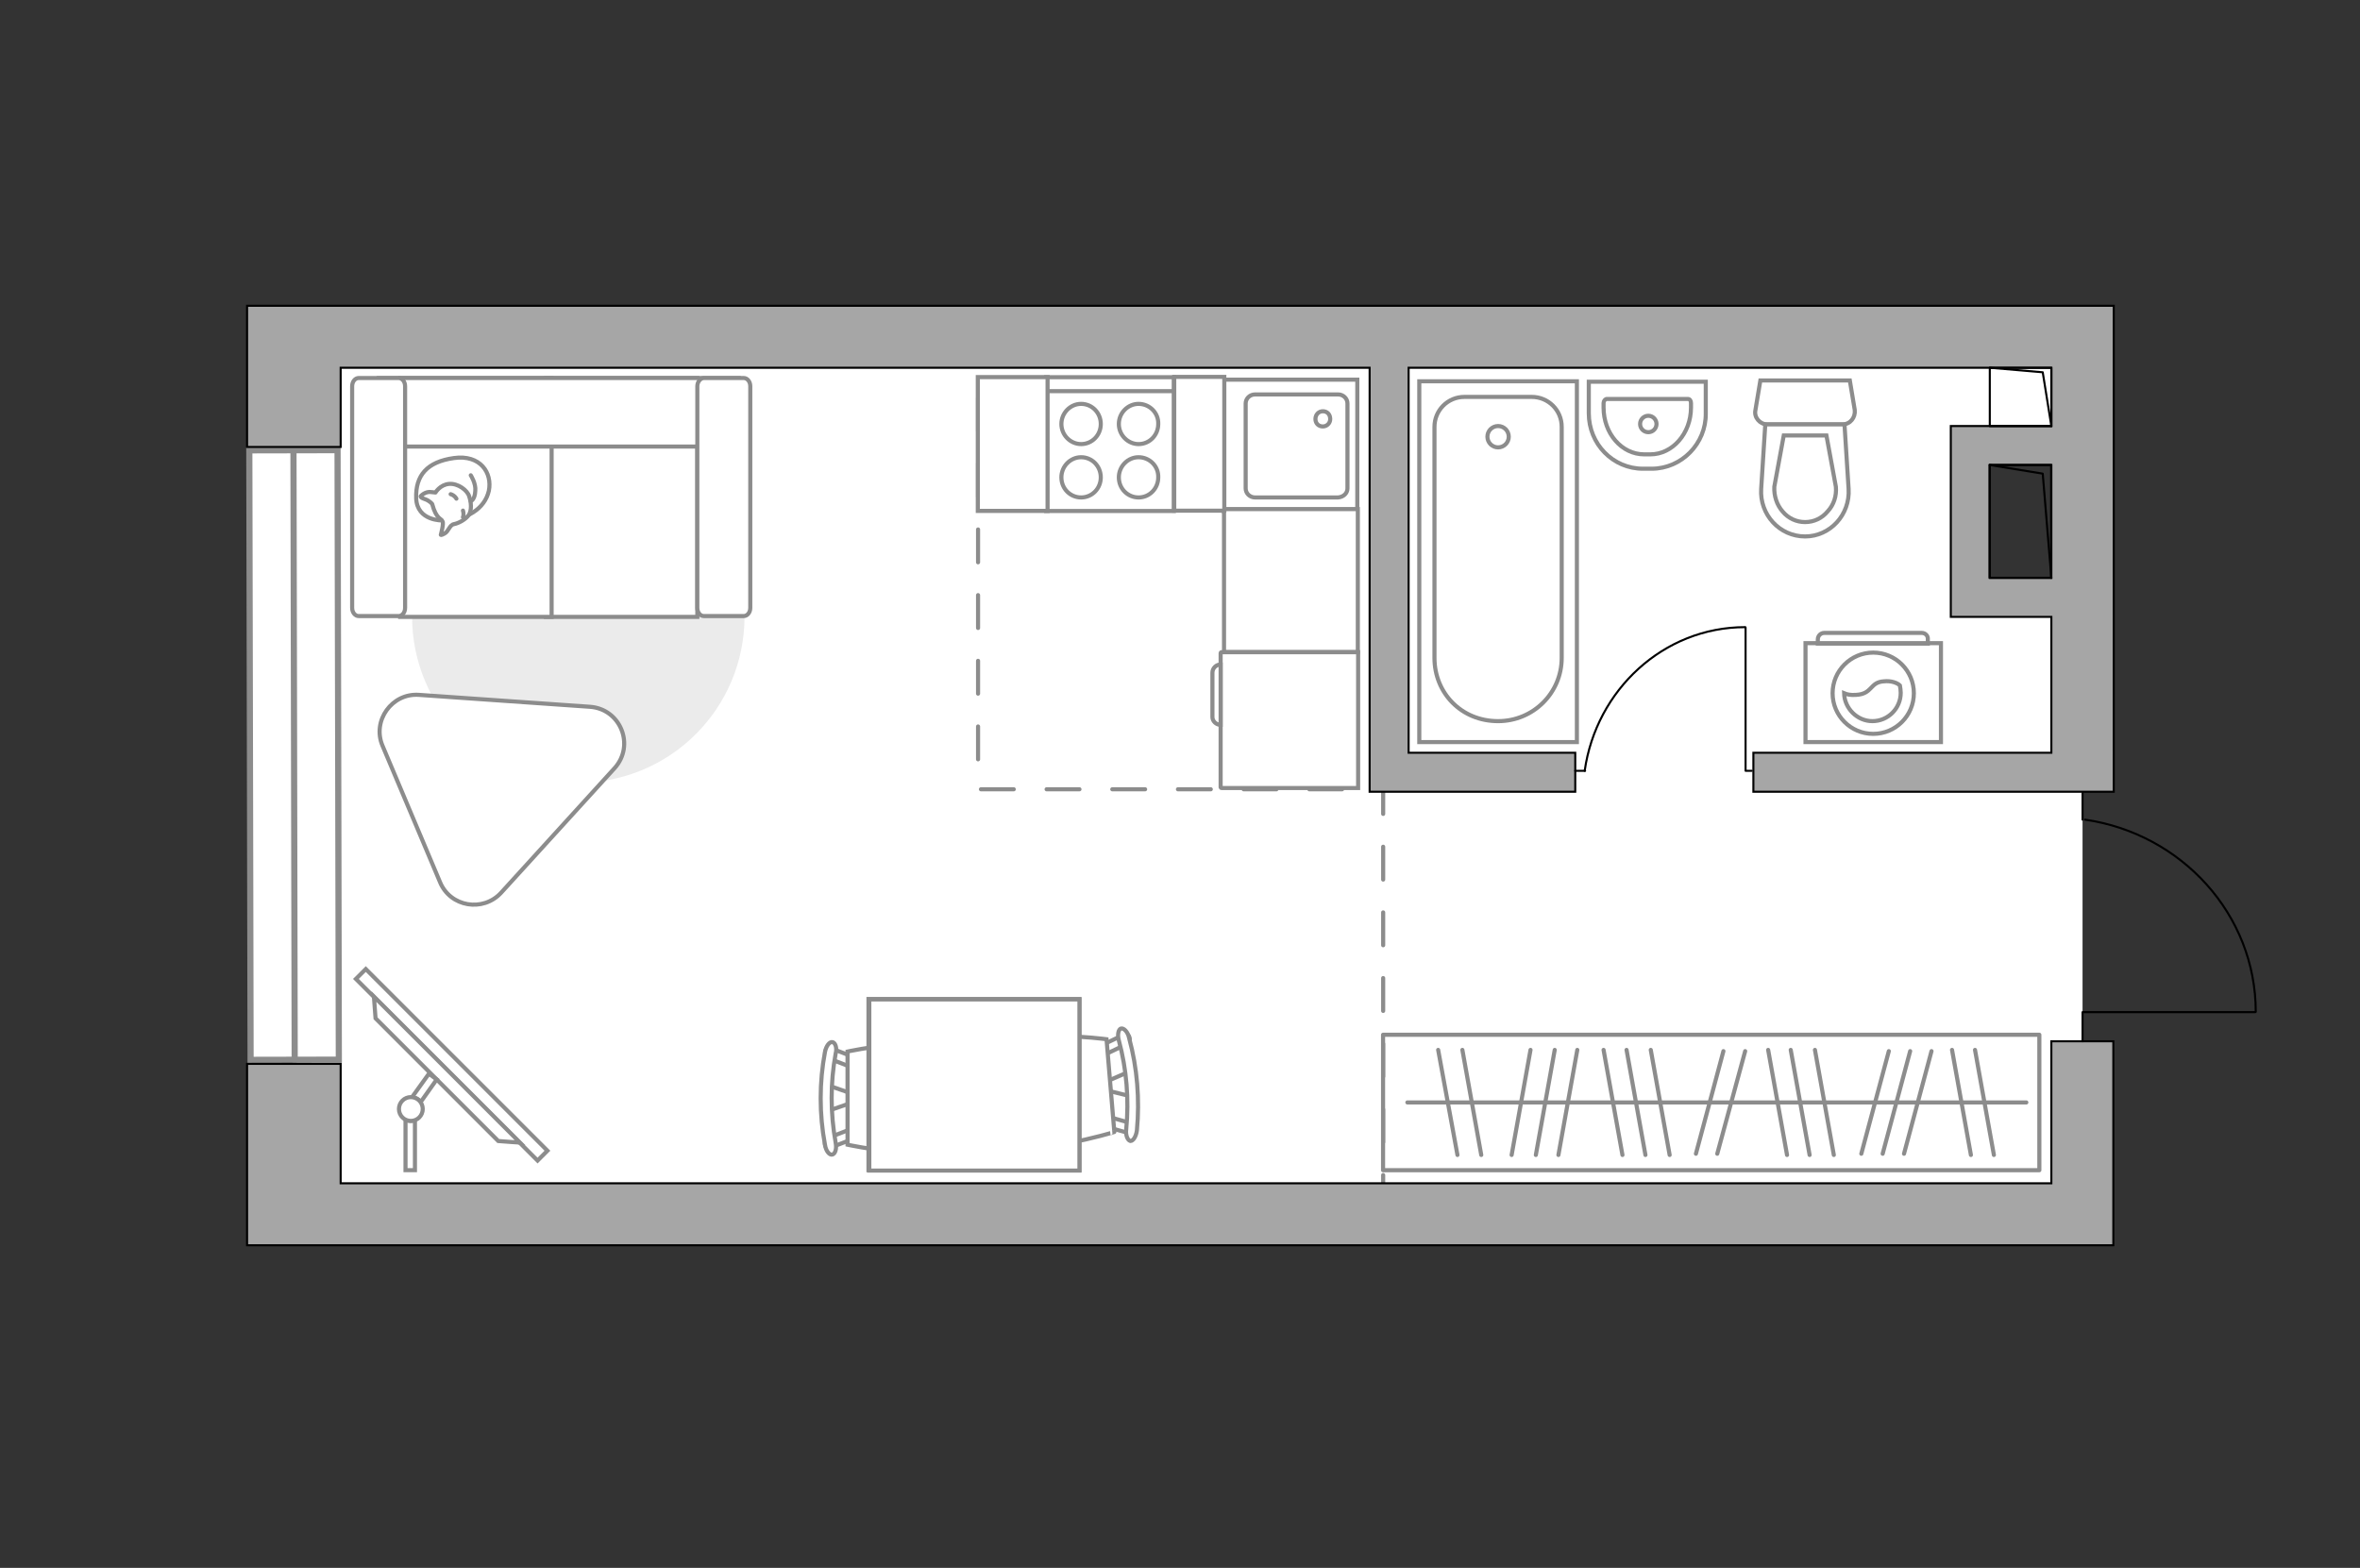
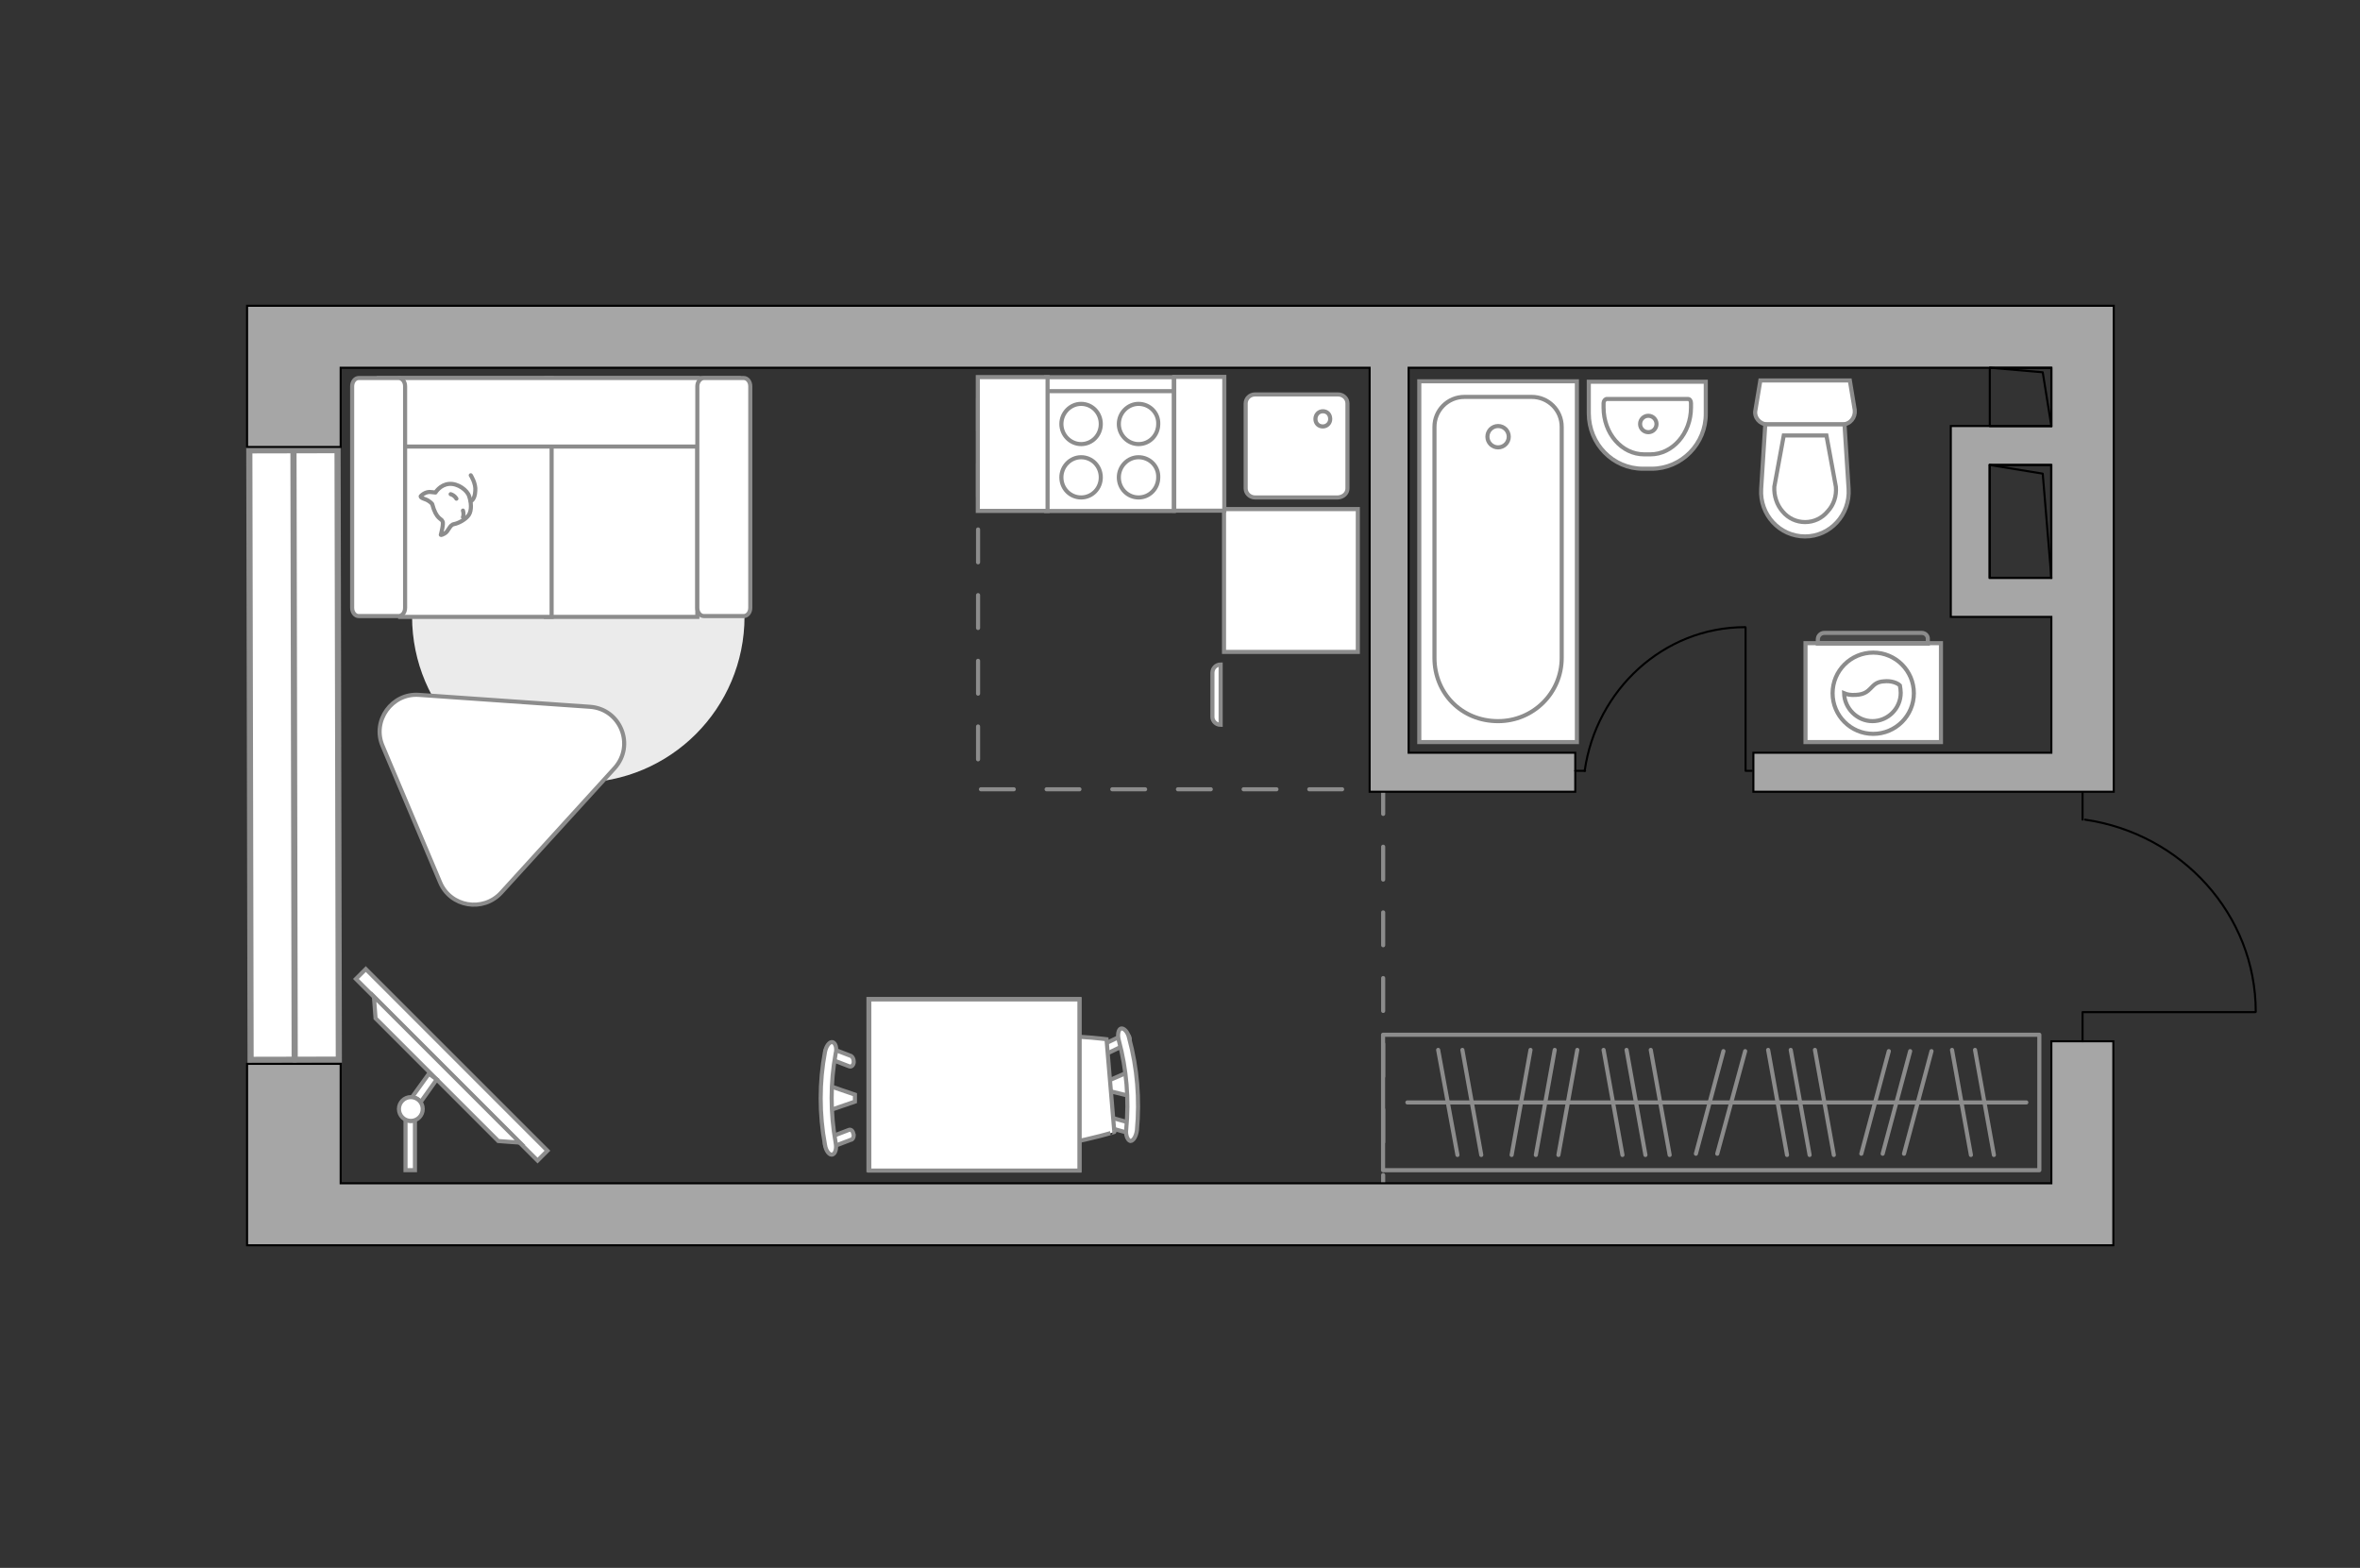
<svg xmlns="http://www.w3.org/2000/svg" version="1.1" x="0px" y="0px" viewBox="0 0 575 382" style="enable-background:new 0 0 575 382;" xml:space="preserve">
  <rect x="0" y="0" width="575" height="382" fill="#333333" stroke="none" />
  <style type="text/css">
	.st0{fill:#FFFFFF;}
	.st1{fill:#FFFFFF;stroke:#8C8C8C;stroke-width:1.5;stroke-linecap:round;stroke-miterlimit:10;}
	.st2{fill:none;stroke:#8C8C8C;stroke-linecap:round;stroke-linejoin:round;stroke-miterlimit:10;stroke-dasharray:8;}
	.st3{fill:#A6A6A6;stroke:#000000;stroke-width:0.5;stroke-miterlimit:10;}
	.st4{fill:none;stroke:#000000;stroke-width:0.5;stroke-linecap:round;stroke-linejoin:round;stroke-miterlimit:10;}
	.st5{fill:#FFFFFF;stroke:#8C8C8C;stroke-miterlimit:10;}
	.st6{fill:none;stroke:#8C8C8C;stroke-linecap:round;stroke-linejoin:round;stroke-miterlimit:10;}
	.st7{fill:#EBEBEB;}
	.st8{fill:#FFFFFF;stroke:#8C8C8C;stroke-linecap:round;stroke-linejoin:round;stroke-miterlimit:10;}
	.st9{fill-rule:evenodd;clip-rule:evenodd;fill:#FFFFFF;fill-opacity:0.1;stroke:#8C8C8C;stroke-miterlimit:10;}
</style>
  <g id="bg_1_">
-     <polygon class="st0" points="507.4,253.7 507.4,192.9 508.2,145.6 480.1,145.6 480.1,107.6 508.5,107.6 507.4,81.4 480.1,82    71.5,82 71.5,295.8 508,295.8  " />
-   </g>
+     </g>
  <g id="windows_1_">
    <g>
      <rect x="60.9" y="109.7" transform="matrix(1 -2.093547e-03 2.093547e-03 1 -0.385 0.15)" class="st1" width="21.5" height="148.5" />
      <line class="st1" x1="71.5" y1="109.7" x2="71.8" y2="258.3" />
    </g>
  </g>
  <g id="plan">
    <polyline class="st2" points="238.3,81 238.3,192.3 333.7,192.3 337,192.3 337,290.3  " />
    <g>
      <polygon class="st3" points="499.8,288.3 83,288.3 83,259.2 60.2,259.2 60.2,303.4 76.9,303.4 83,303.4 499.8,303.4 507.4,303.4     514.9,303.4 514.9,253.7 499.8,253.7   " />
      <path class="st3" d="M504.2,74.5h-4.5H83h-6.1H60.2v34.4H83V89.6h250.7v103.3h6.2h3.3h40.6v-9.5h-40.6V89.6h156.6v14.2h-24.5v9    v0.5v27.5v6.3v3.2h24.5v33.1h-72.6v9.5h72.6h5.7h9.5V74.5H504.2z M484.8,140.8v-27.5h15v27.5H484.8z" />
    </g>
    <g>
      <polyline class="st4" points="549.5,246.6 507.4,246.6 507.4,253.7   " />
      <line class="st4" x1="507.4" y1="193.2" x2="507.4" y2="199.7" />
      <path class="st4" d="M508,199.7c23.5,3.4,41.6,23.1,41.6,46.8" />
    </g>
    <g>
      <rect x="485.2" y="89.2" transform="matrix(-1.836970e-16 1 -1 -1.836970e-16 589.003 -395.574)" class="st4" width="14.2" height="15" />
      <polyline class="st4" points="484.8,89.6 497.7,90.7 499.8,103.8   " />
    </g>
    <g>
      <rect x="478.5" y="119.6" transform="matrix(-1.836970e-16 1 -1 -1.836970e-16 619.348 -365.229)" class="st4" width="27.5" height="15" />
      <polyline class="st4" points="484.8,113.3 497.7,115.4 499.8,140.8   " />
    </g>
    <g>
      <path id="wc_00000117648139654665972120000009527053322888137132_" class="st5" d="M447.2,118.6" />
      <g id="Group_26_00000149351606116857057320000006117553425400582035_">
        <path id="Vector_130_00000158000161472049590650000016509127910209060756_" class="st5" d="M448.9,103.4l-18.3,0     c-1.8,0-3.3-1.7-2.9-3.5l1.2-7.2l21.8,0l1.2,7.2C452.1,101.7,450.8,103.4,448.9,103.4z" />
        <path id="Vector_131_00000053503582227434170100000012675646776419812516_" class="st5" d="M439.8,130.7     c-6.2,0-11.1-5.3-10.7-11.6l1-15.7h19.3l1,15.7C450.8,125.4,445.9,130.7,439.8,130.7z" />
        <path id="Vector_132_00000168104017169719450620000000809491328127179179_" class="st5" d="M434.6,106.1l-2.3,12.5     c-0.1,2.2,0.6,4.4,2,6c1.4,1.7,3.4,2.6,5.5,2.6c2.1,0,4.1-0.9,5.5-2.6c1.5-1.6,2.2-3.8,2-6l-2.3-12.5H434.6z" />
      </g>
    </g>
    <g>
      <path id="Vector_134_00000134929489553751426700000016406198693232635034_" class="st5" d="M402.4,114.2h-2.1    c-7.3,0-13.2-6-13.2-13.5V93h28.5v7.7C415.7,108.1,409.7,114.2,402.4,114.2z" />
      <path id="Vector_133_00000018225201485828917760000002546766271801447045_" class="st5" d="M402.1,110.7h-1.5    c-5.5,0-9.9-5.1-9.9-11.4v-1.1c0-0.5,0.4-1,0.8-1h19.7c0.5,0,0.8,0.4,0.8,1v1.1C412,105.6,407.5,110.7,402.1,110.7z" />
      <circle class="st5" cx="401.6" cy="103.3" r="2" />
    </g>
    <g>
      <g>
        <path id="Vector_135_00000085247647711735061750000008076734965905491386_" class="st5" d="M345.8,180.8V92.9h38.4v87.9H345.8z" />
        <path id="Vector_136_00000025409708336268840190000016636497898991279274_" class="st5" d="M365,175.7L365,175.7     c-9,0-15.5-6.9-15.5-15.4v-56.3c0-4,3.2-7.3,7.3-7.3h16.4c4,0,7.3,3.2,7.3,7.3v56.3C380.5,168.8,373.6,175.7,365,175.7z" />
      </g>
      <circle class="st5" cx="365" cy="106.4" r="2.6" />
    </g>
    <g>
      <g id="Group_27_00000150794317713078976000000018355836257077838992_">
-         <path id="Vector_140_00000114060787720384570600000001675938885559005577_" class="st5" d="M298.1,92.5v32h32.6v-32H298.1z" />
-       </g>
+         </g>
      <path id="Vector_141_00000116227751017800360530000010769918328219183798_" class="st5" d="M328.3,119V98.3c0-1.2-1-2.2-2.3-2.2    h-20.2c-1.3,0-2.3,1-2.3,2.2V119c0,1.2,1,2.2,2.3,2.2H326C327.3,121.1,328.3,120.2,328.3,119z" />
      <path id="Vector_139_00000171713293271881832280000012603683454093575048_" class="st5" d="M320.5,102.1c0-1.1,0.8-1.9,1.8-1.9    c1.1,0,1.8,0.8,1.8,1.9c0,1-0.8,1.8-1.8,1.8C321.2,103.9,320.5,103.1,320.5,102.1z" />
    </g>
  </g>
  <g id="furniture_1_">
    <rect x="337" y="252.1" transform="matrix(-1 -1.323543e-10 1.323543e-10 -1 833.875 537.208)" class="st6" width="159.9" height="33" />
    <line class="st6" x1="406.8" y1="281.4" x2="402.2" y2="255.8" />
    <line class="st6" x1="400.9" y1="281.4" x2="396.3" y2="255.8" />
    <line class="st6" x1="360.9" y1="281.4" x2="356.3" y2="255.8" />
    <line class="st6" x1="355.1" y1="281.4" x2="350.4" y2="255.8" />
    <line class="st6" x1="395.3" y1="281.4" x2="390.7" y2="255.8" />
    <line class="st6" x1="368.3" y1="281.4" x2="372.9" y2="255.8" />
    <line class="st6" x1="374.2" y1="281.4" x2="378.8" y2="255.8" />
    <line class="st6" x1="379.7" y1="281.4" x2="384.3" y2="255.8" />
    <line class="st6" x1="446.8" y1="281.4" x2="442.2" y2="255.8" />
    <line class="st6" x1="440.9" y1="281.4" x2="436.3" y2="255.8" />
    <line class="st6" x1="435.4" y1="281.4" x2="430.8" y2="255.8" />
    <line class="st6" x1="485.8" y1="281.4" x2="481.2" y2="255.8" />
    <line class="st6" x1="480.2" y1="281.4" x2="475.6" y2="255.8" />
    <line class="st6" x1="418.4" y1="281.1" x2="425.2" y2="256.1" />
    <line class="st6" x1="413.2" y1="281.1" x2="419.9" y2="256.1" />
    <line class="st6" x1="458.7" y1="281.1" x2="465.4" y2="256.1" />
    <line class="st6" x1="463.9" y1="281.1" x2="470.6" y2="256.1" />
    <line class="st6" x1="453.5" y1="281.1" x2="460.2" y2="256.1" />
    <line class="st6" x1="493.7" y1="268.6" x2="342.9" y2="268.6" />
    <g>
      <path id="Vector_142_00000049906441483117383430000011577254624899030670_" class="st5" d="M254.9,124.5l31.1,0l0-32.6l-31.1,0    L254.9,124.5z" />
      <g id="Group_28_00000031890170987255077000000003659855683270992292_">
        <g id="Group_29_00000096031479008706109940000017506785183713156280_">
          <path id="Vector_143_00000119118490938110889600000011020027252858400957_" class="st5" d="M277.4,111.4c-2.6,0-4.8,2.2-4.8,4.9      c0,2.8,2.2,4.9,4.8,4.9c2.7,0,4.8-2.2,4.8-4.9C282.3,113.6,280.1,111.4,277.4,111.4z" />
          <path id="Vector_144_00000057119406248897043350000009810162095408458429_" class="st5" d="M277.4,98.4c-2.6,0-4.8,2.2-4.8,4.9      c0,2.7,2.2,4.9,4.8,4.9c2.7,0,4.8-2.2,4.8-4.9C282.3,100.6,280.1,98.4,277.4,98.4z" />
        </g>
        <g id="Group_30_00000056407199601324343210000003025517066657052591_">
          <path id="Vector_145_00000070107154575192752490000003198520849502016908_" class="st5" d="M263.4,111.4c-2.6,0-4.8,2.2-4.8,4.9      c0,2.8,2.2,4.9,4.8,4.9c2.7,0,4.8-2.2,4.8-4.9C268.2,113.6,266.1,111.4,263.4,111.4z" />
          <path id="Vector_146_00000174577257618007117420000011774266972238545585_" class="st5" d="M263.4,98.4c-2.6,0-4.8,2.2-4.8,4.9      c0,2.7,2.2,4.9,4.8,4.9c2.7,0,4.8-2.2,4.8-4.9C268.2,100.6,266.1,98.4,263.4,98.4z" />
        </g>
      </g>
      <path id="Vector_147_00000013877406197729608610000008100841822487786113_" class="st5" d="M286,95.3l-30.8,0" />
    </g>
    <g>
-       <path id="Vector_8_00000164498463686689255680000013883273715193391269_" class="st5" d="M297.4,159.2l0,32.6    c0,0.1,0.1,0.2,0.2,0.2l33.3,0l0-33.1h-33.3C297.5,158.9,297.4,159,297.4,159.2z" />
      <path id="Vector_9_00000080910618414191557030000012201835511642687410_" class="st5" d="M297.4,176.6l0-14.7c-1.1,0-2,0.9-2,2    v10.8C295.4,175.7,296.3,176.6,297.4,176.6z" />
    </g>
    <g id="Group_34_00000170262924423302552620000006763030809559038604_">
      <path id="Vector_158_00000090267307540204925720000015954691839155290810_" class="st4" d="M425.3,152.9l0,34.9h1.5" />
      <path id="Vector_159_00000037671629451157367270000009542995973646449823_" class="st4" d="M383.8,187.8h2.4" />
      <path id="Vector_160_00000041273433975469468030000002372840292796220816_" class="st4" d="M386.1,187.8c2.8-19.7,19.2-35,39.1-35    " />
    </g>
    <path id="Vector_00000152265074463332822010000004466063341949720752_" class="st7" d="M181.4,150.2c0-22.4-18.1-40.5-40.5-40.5   s-40.5,18.1-40.5,40.5s18.1,40.5,40.5,40.5S181.4,172.6,181.4,150.2z" />
    <g>
      <path id="Vector_55_00000055695092698990058970000004670245166876159388_" class="st5" d="M169.9,92.1H133v58.2h36.9V92.1z" />
      <path id="Vector_56_00000072996618259287229090000006220836946011217581_" class="st5" d="M134.4,92.1H97.5v58.2h36.9V92.1z" />
      <path id="Vector_57_00000006692639553602726800000017858966426247003326_" class="st5" d="M176.4,108.8l3.5-16.7H92.3v16.7H176.4z    " />
      <path id="Vector_58_00000060746330569171727590000012606384224580130998_" class="st5" d="M169.9,94.1v54c0,1.1,0.7,2,1.6,2h9.7    c0.9,0,1.6-0.9,1.6-2v-54c0-1.1-0.7-2-1.6-2h-9.7C170.7,92.1,169.9,93,169.9,94.1z" />
      <path id="Vector_59_00000128467627070128926100000018211885776438411948_" class="st5" d="M85.8,94.1v54c0,1.1,0.7,2,1.6,2h9.7    c0.9,0,1.6-0.9,1.6-2v-54c0-1.1-0.7-2-1.6-2h-9.7C86.5,92.1,85.8,93,85.8,94.1z" />
      <g>
-         <path class="st8" d="M107.8,126.8c0,0-6.2,0.2-6.4-5.4c-0.2-5.6,2.7-8.9,9.2-9.8c6.4-0.9,9.4,3.6,8.5,8     C118.1,123.9,113.9,126.7,107.8,126.8z" />
        <path class="st8" d="M105.3,122.8c0,0-0.6-0.8-1.8-1.2c-1.2-0.4-1-0.7-1-0.7s1.1-1.3,2.7-1c0.9,0.1,0.9,0.1,0.9,0.1     s1.1-1.9,3.3-2.1c2.2-0.2,4.5,1.6,4.9,3c0.5,1.4,0.7,3.4-0.1,4.6c-0.8,1.1-2.5,2-3.6,2.2c-1.1,0.2-1.3,1.8-2.3,2.3     c-0.9,0.5-0.9,0.3-0.9,0.3s0.8-2.9,0.4-3.3C107.6,126.3,106.3,126.6,105.3,122.8z" />
        <path class="st8" d="M111.2,121.5c0,0-0.4-0.8-1.4-1.1" />
        <path class="st8" d="M112.8,124.4c0,0,0.3,0.9,0,1.6" />
        <path class="st6" d="M114.7,122.1c0,0,1-0.3,1.1-2.5c0.2-1.8-1.1-3.8-1.1-3.8" />
      </g>
    </g>
    <g>
      <rect x="78.8" y="257.7" transform="matrix(-0.707 -0.707 0.707 -0.707 4.492 520.671)" class="st5" width="62.6" height="3.4" />
      <polygon class="st5" points="91.5,248.1 121.4,278 126.7,278.4 91.1,242.8   " />
      <g>
        <path class="st5" d="M100.1,273.1c-0.5,0-0.9-0.1-1.3-0.3v12.3h2.3v-12.2C100.8,273,100.5,273.1,100.1,273.1z" />
        <path class="st5" d="M100.4,267.3c0.9,0.1,1.6,0.5,2.1,1.2l3.9-5.5l-1.9-1.4L100.4,267.3z" />
      </g>
      <circle class="st5" cx="100.1" cy="270.2" r="2.9" />
    </g>
    <g>
      <g id="Group_2_00000010305940956115713320000008195093031248798376_">
        <g id="Group_3_00000092450203731837384510000001830431594451112121_">
          <path id="Vector_10_00000165201657439083831370000011571582084029227672_" class="st5" d="M201.9,264.5l6.4,2.2v1.7l-6.4,2.2      V264.5z" />
        </g>
        <g id="Group_4_00000000206446889171439990000002916676285344282500_">
          <path id="Vector_11_00000183235946625680446120000000480035977632712364_" class="st5" d="M208,276.6c0,0.6-0.3,1.1-0.7,1.1      l-5.2,2c-0.5,0.2-1-0.2-1.1-0.9c-0.1-0.7,0.2-1.4,0.6-1.5l5.2-2c0.5-0.2,1,0.2,1.1,0.9C208,276.4,208,276.4,208,276.6z" />
        </g>
        <g id="Group_5_00000149353748993841225580000001061888588302867132_">
          <path id="Vector_12_00000070120136684072167420000002052169605130914462_" class="st5" d="M208,258.6c0,0.1,0,0.2,0,0.3      c-0.1,0.7-0.6,1.1-1.1,0.9l-5.2-2c-0.5-0.2-0.8-0.9-0.6-1.6c0.1-0.7,0.6-1.1,1.1-0.9l5.2,2C207.7,257.5,208,258,208,258.6z" />
        </g>
-         <path id="Vector_13_00000161606139820221941670000015002567287478897328_" class="st5" d="M233.1,256.2c4,4,4,18.7,0,22.7     c-4.7,4.7-26.6,0-26.6,0v-22.7C206.5,256.2,228.4,251.5,233.1,256.2z" />
        <path id="Vector_14_00000060017087673553771240000007225980226224880042_" class="st5" d="M203.6,256.7c-1.3,7.1-1.3,14.5,0,21.7     c0.3,1.5-0.1,2.7-0.8,2.9c-0.7,0.2-1.6-0.9-1.8-2.4c-1.4-7.4-1.4-15.2,0-22.6c0.3-1.5,1.1-2.5,1.8-2.4     C203.5,254,204,255.3,203.6,256.7z" />
      </g>
      <g id="Group_2_00000047757536512703975320000006143924608342417576_">
        <g id="Group_3_00000033365711816420509180000012405229581141183658_">
          <path id="Vector_10_00000173129864764019606290000013933797936941330859_" class="st5" d="M275.5,267.1l-6.5-1.6l-0.1-1.7      l6.2-2.7L275.5,267.1z" />
        </g>
        <g id="Group_4_00000115479090899308081760000007822724411941809831_">
          <path id="Vector_11_00000148654222693637000720000000137847222432503982_" class="st5" d="M268.4,255.6c0-0.6,0.2-1.1,0.6-1.2      l5-2.4c0.5-0.2,1,0.1,1.2,0.8c0.2,0.7-0.1,1.4-0.5,1.5l-5,2.4c-0.5,0.2-1-0.1-1.2-0.8C268.4,255.8,268.4,255.8,268.4,255.6z" />
        </g>
        <g id="Group_5_00000007401286096102725200000017557500867222582411_">
          <path id="Vector_12_00000168803087879930422140000000010271106431838346_" class="st5" d="M269.8,273.6c0-0.1,0-0.2,0-0.3      c0.1-0.7,0.5-1.1,1-1l5.3,1.5c0.5,0.1,0.8,0.8,0.7,1.5c-0.1,0.7-0.5,1.1-1,1l-5.3-1.5C270.2,274.6,269.9,274.2,269.8,273.6z" />
        </g>
        <path id="Vector_13_00000048470924548435978750000008605406511787911081_" class="st5" d="M245,278c-4.3-3.7-5.5-18.3-1.9-22.6     c4.3-5.1,26.5-2.2,26.5-2.2l1.9,22.6C271.6,275.8,250.1,282.3,245,278z" />
        <path id="Vector_14_00000104705019537691497200000015366354188364273084_" class="st5" d="M274.4,275.1     c0.7-7.2,0.1-14.6-1.8-21.6c-0.4-1.4-0.1-2.7,0.5-2.9c0.7-0.2,1.7,0.8,2,2.3c2,7.3,2.6,15,1.9,22.5c-0.2,1.5-0.9,2.6-1.6,2.6     C274.7,277.8,274.2,276.5,274.4,275.1z" />
      </g>
      <g>
        <path id="Vector_35_00000140731632141406335870000002289201623751222912_" class="st5" d="M211.6,285.1v-41.7H263v33.7v8H211.6z" />
        <path class="st5" d="M211.8,243.5v41.7H263v-41.7H211.8z" />
      </g>
    </g>
    <rect x="297.1" y="125.2" transform="matrix(-1.836970e-16 1 -1 -1.836970e-16 456.026 -173.068)" class="st5" width="34.8" height="32.6" />
    <rect x="275.8" y="102" transform="matrix(-1.836970e-16 1 -1 -1.836970e-16 400.294 -183.98)" class="st5" width="32.6" height="12.2" />
    <rect x="230.5" y="99.7" transform="matrix(-1.836970e-16 1 -1 -1.836970e-16 354.937 -138.623)" class="st5" width="32.6" height="17" />
    <path class="st5" d="M93.2,181.7l14,33.2c2.5,6.1,10.5,7.4,14.9,2.6l27.6-30.3c5.1-5.6,1.5-14.5-6-15l-41.6-2.9   C95.5,168.8,90.6,175.6,93.2,181.7z" />
    <g>
      <path class="st5" d="M472.9,156.7l-33,0l0,24.1l33,0V156.7z" />
      <path class="st9" d="M468.2,154.2l-23.7,0c-0.9,0-1.6,0.7-1.6,1.6v1l26.8,0v-1C469.8,154.9,469.1,154.2,468.2,154.2z" />
    </g>
    <g>
      <circle class="st5" cx="456.4" cy="168.9" r="9.9" />
      <path class="st5" d="M459,166c-3.5,0.2-2.7,3.1-6.8,3.3c-1.3,0.1-2.2-0.1-2.9-0.4c0.1,3.7,3.2,6.8,6.9,6.8c3.8,0,6.9-3.1,6.9-6.9    c0-0.6-0.1-1.2-0.2-1.8C462.3,166.4,460.8,165.8,459,166z" />
    </g>
  </g>
  <g id="points">
    <path id="hallway" class="st3" d="M429.1,226.1" />
    <path id="wc_x5F_bedroom" class="st3" d="M426.8,146.7" />
    <path id="kitchen" class="st3" d="M278.9,155.5" />
    <path id="bedroom" class="st3" d="M192.1,220.5" />
  </g>
</svg>